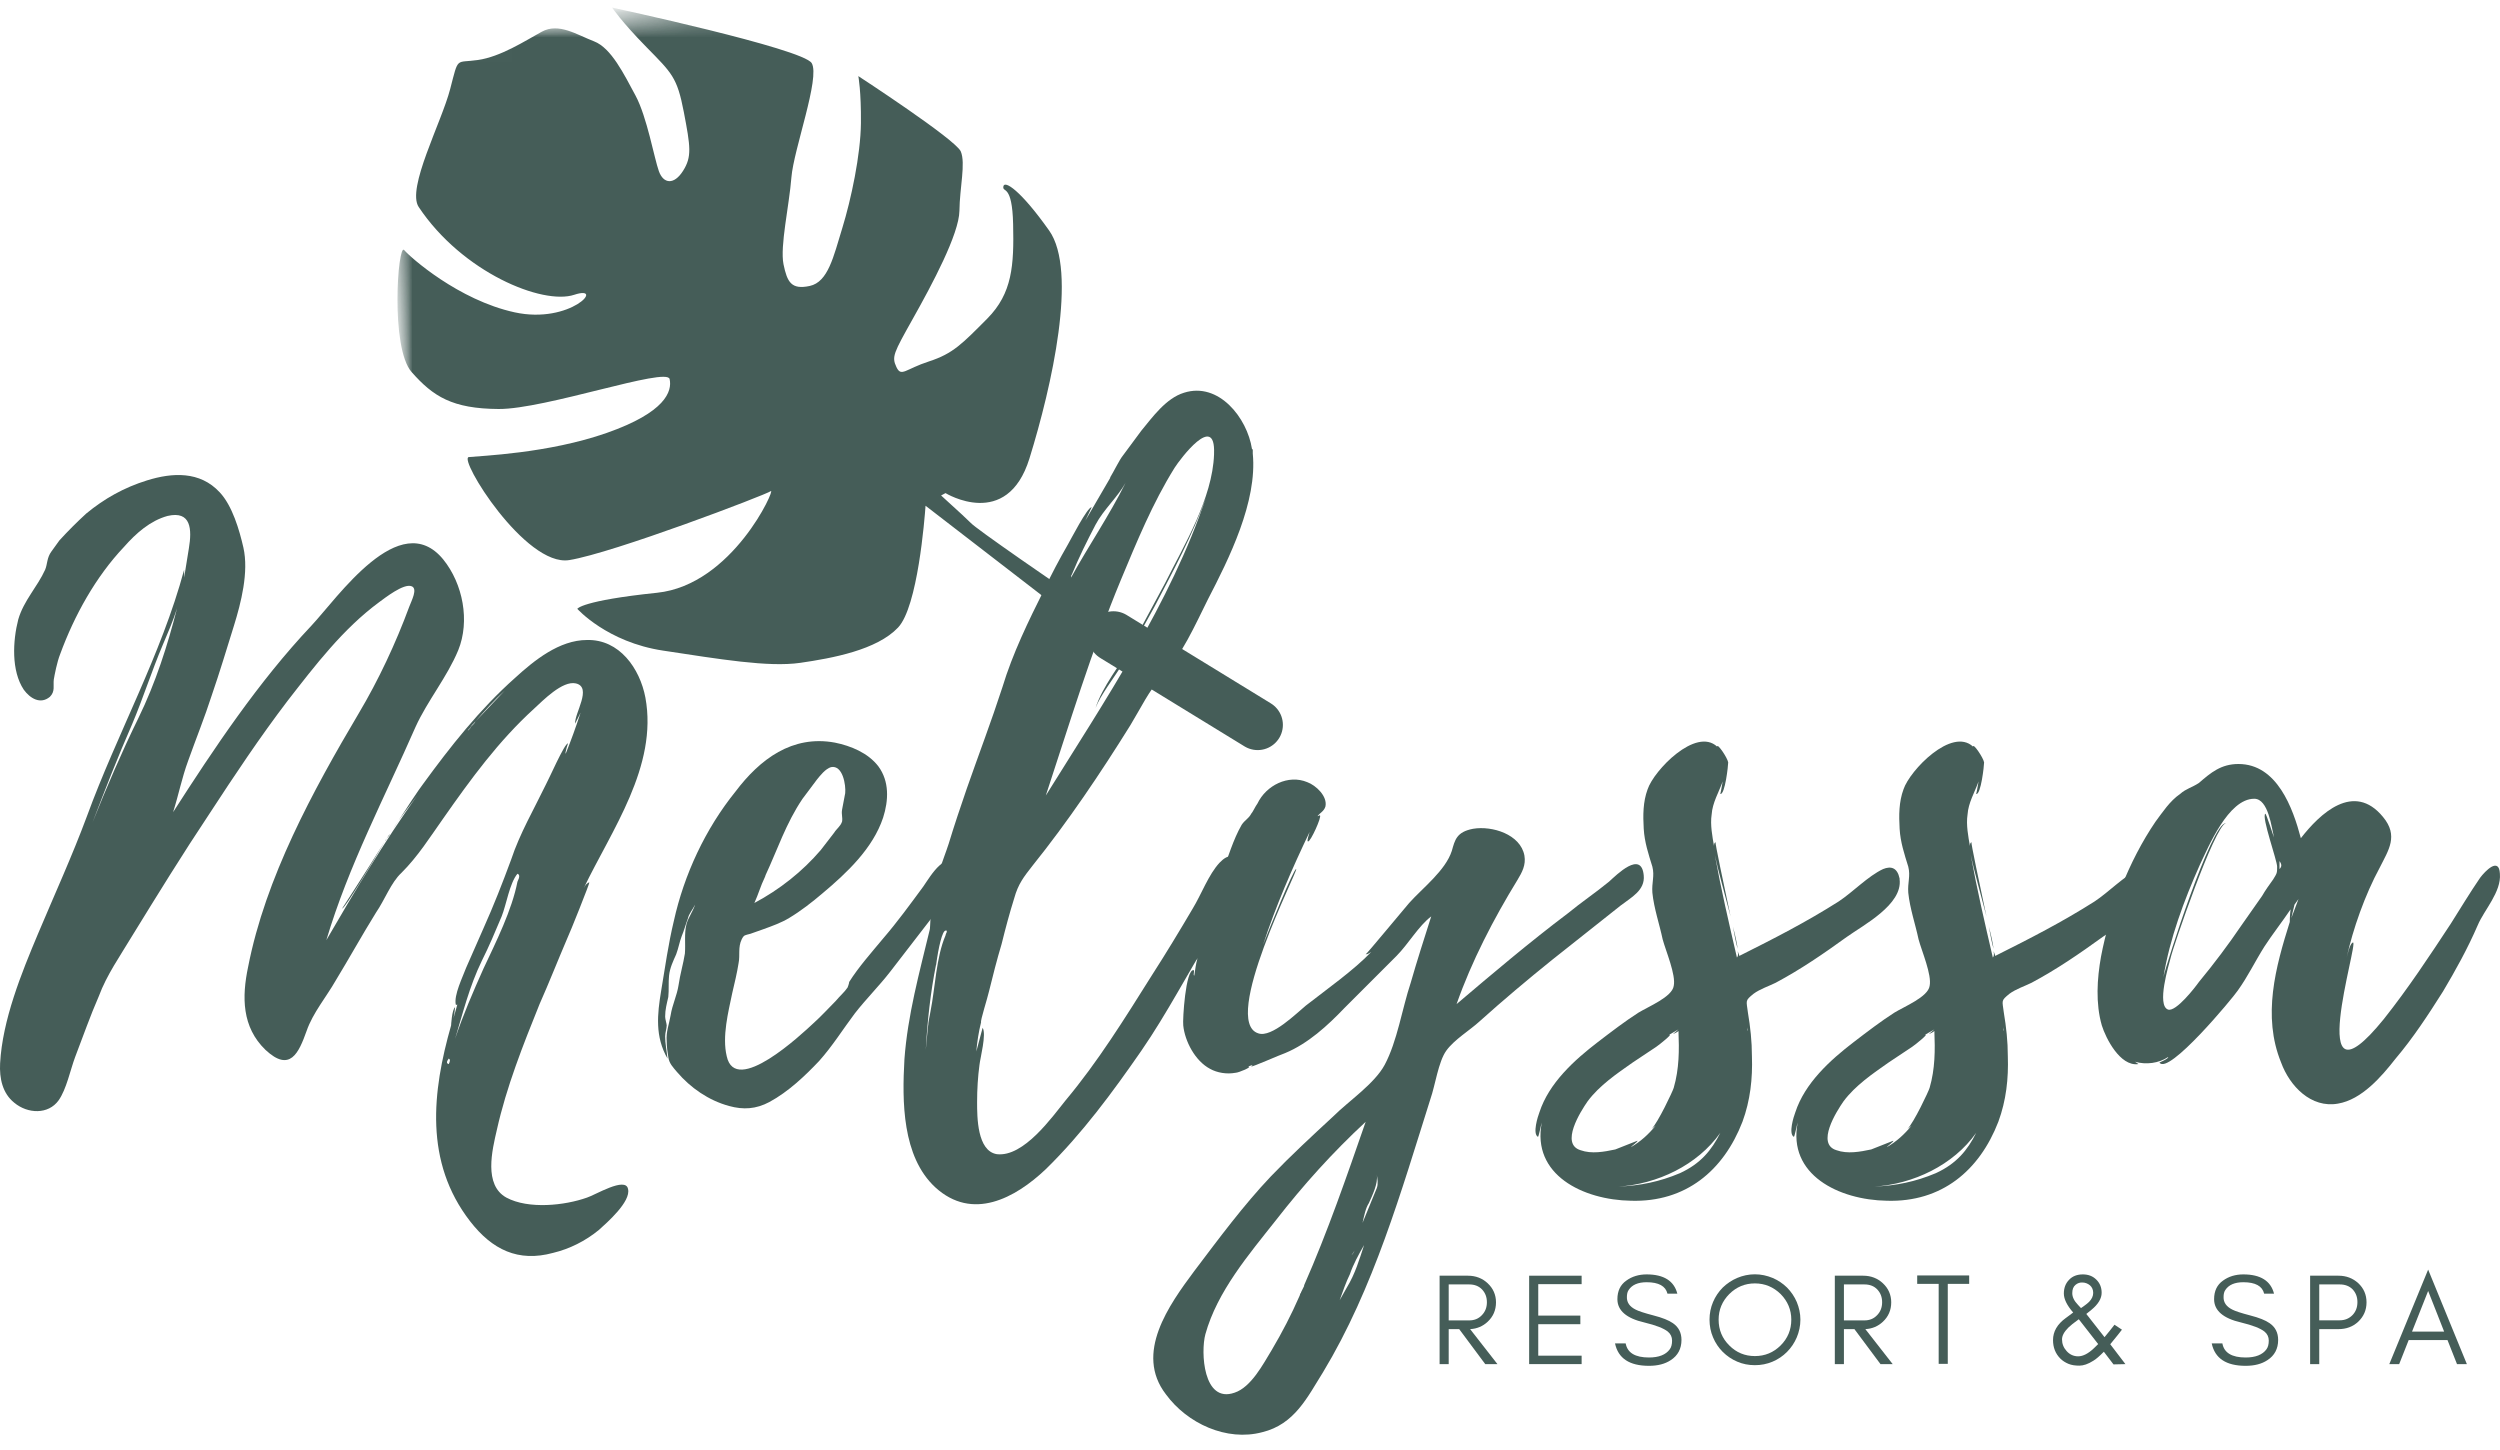
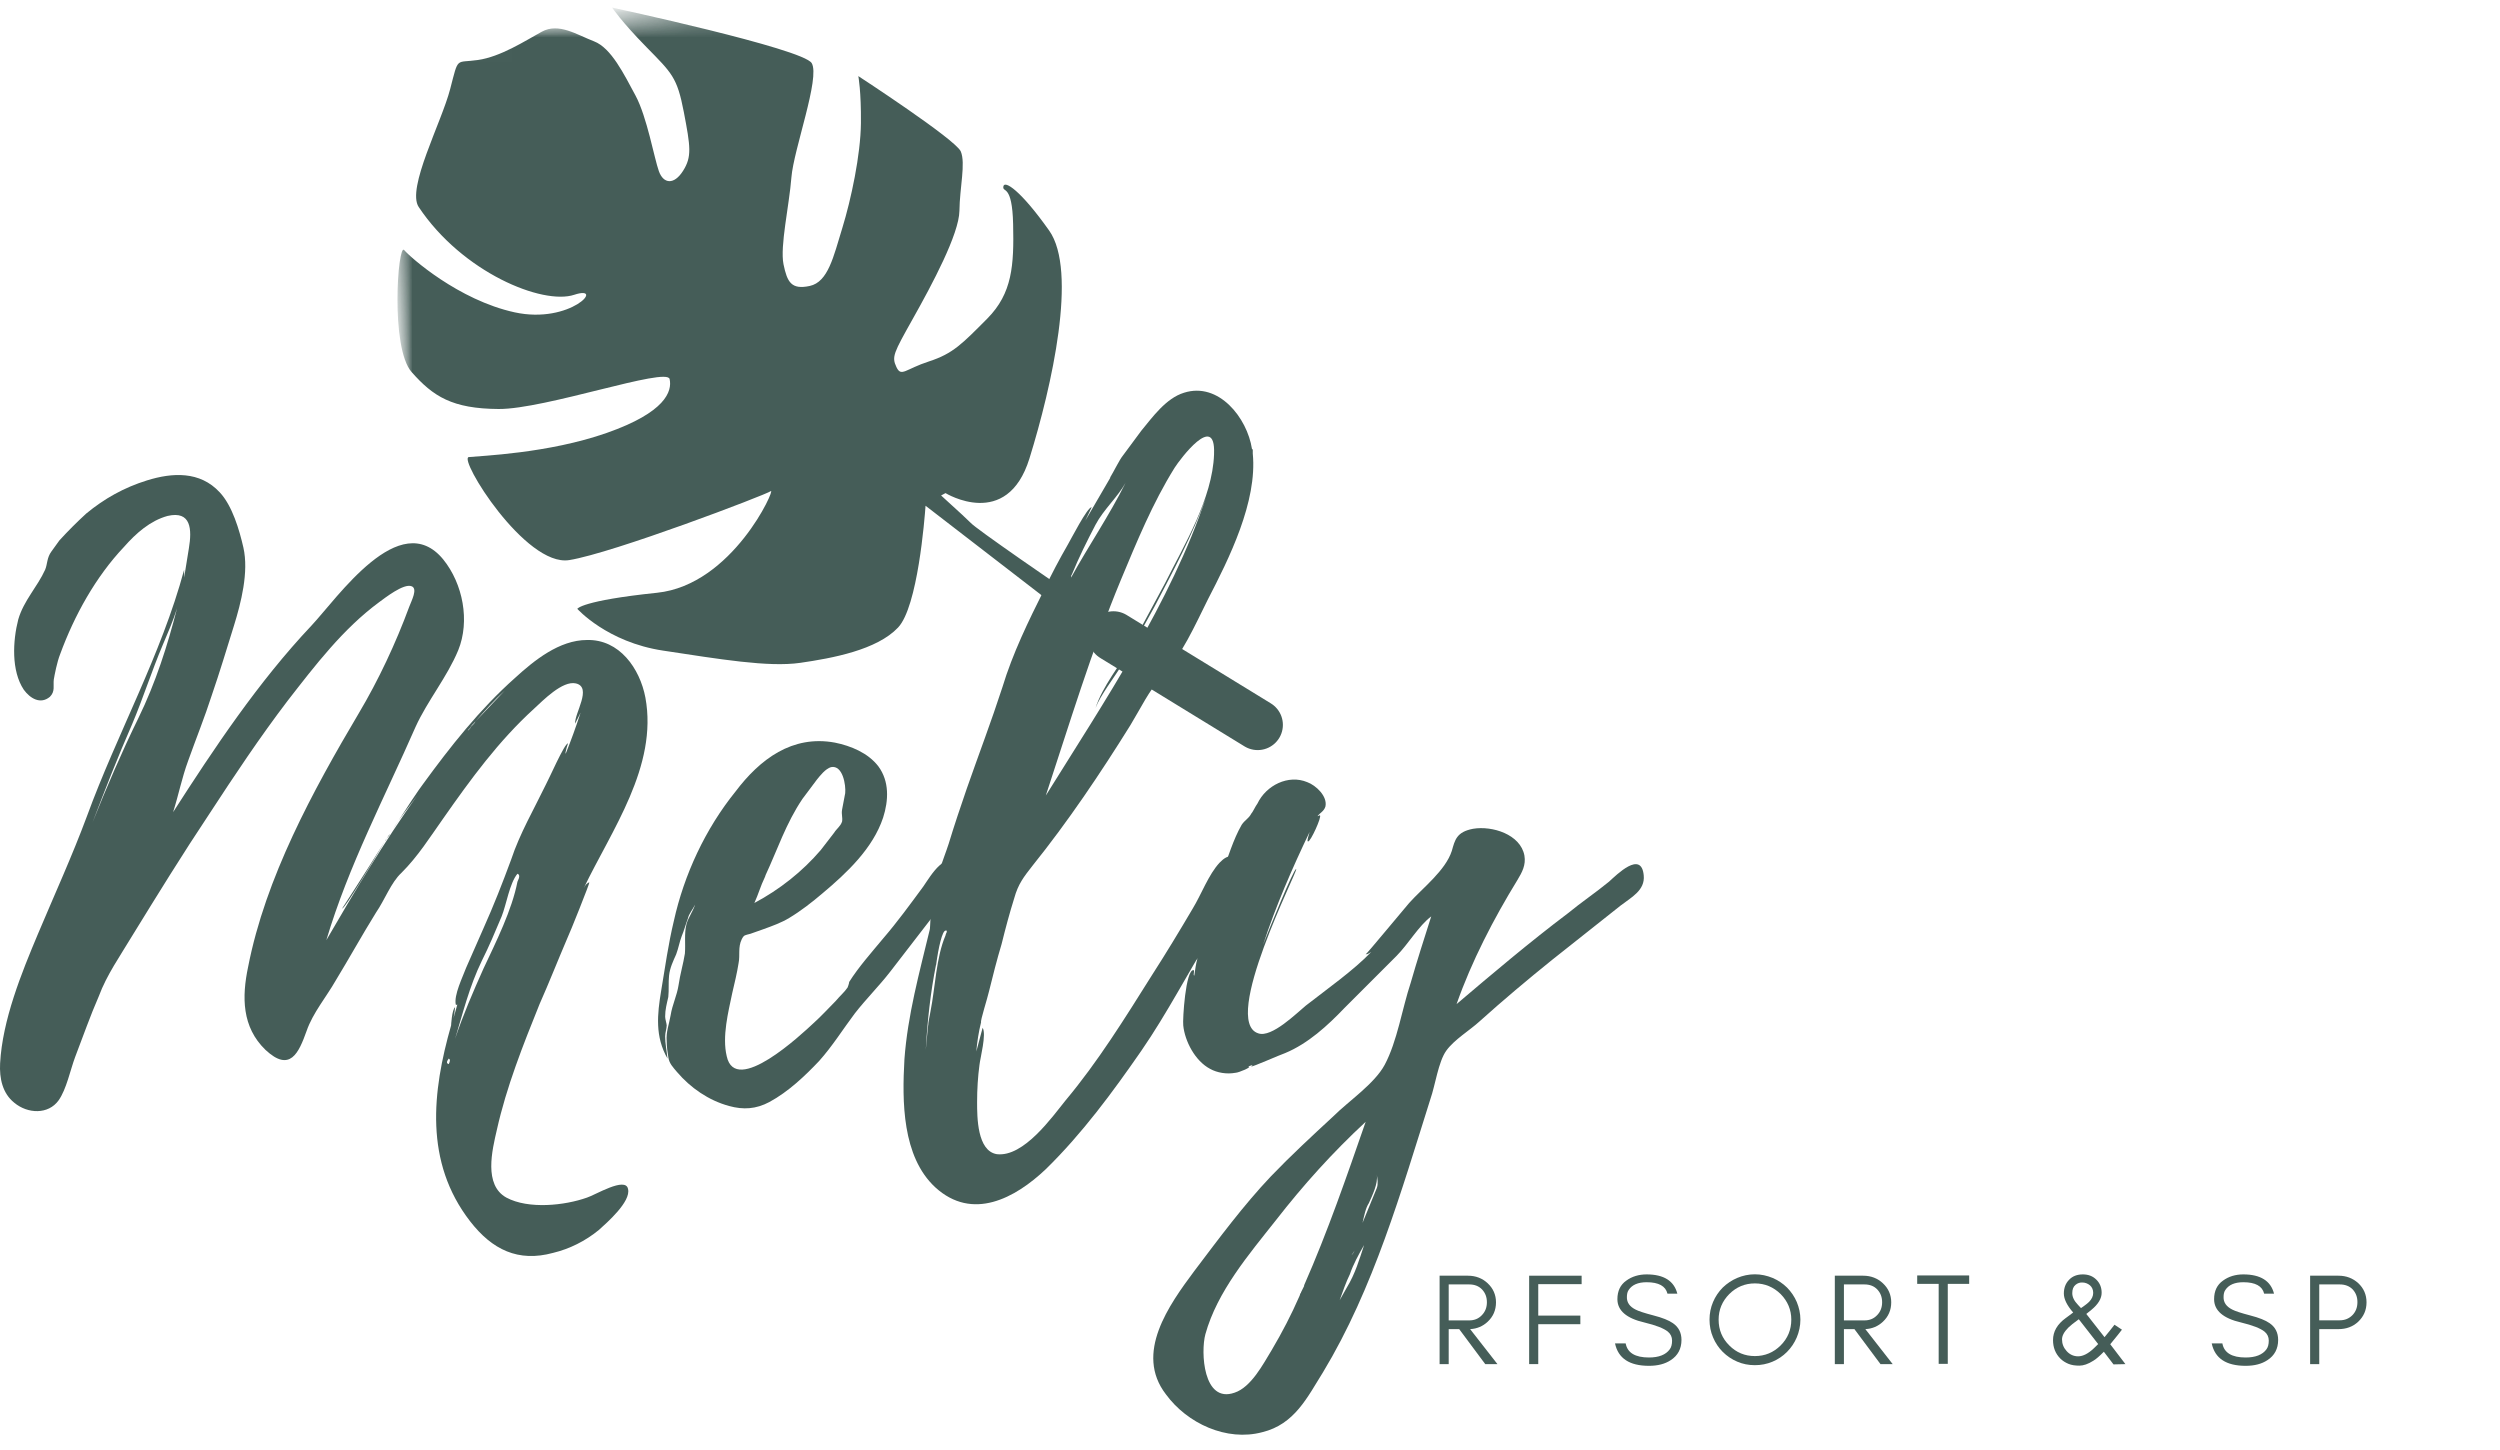
<svg xmlns="http://www.w3.org/2000/svg" width="100" height="58" viewBox="0 0 100 58" fill="none">
  <path d="M57.948 52.816V51.377H58.769C58.981 51.377 59.153 51.443 59.284 51.58C59.409 51.715 59.476 51.88 59.476 52.09C59.476 52.297 59.409 52.47 59.273 52.609C59.138 52.75 58.972 52.816 58.769 52.816H57.948ZM59.84 52.094C59.84 51.792 59.725 51.534 59.507 51.331C59.295 51.132 59.03 51.028 58.716 51.028H57.584V54.564H57.948V53.165H58.368L59.409 54.564H59.897L58.805 53.165C59.081 53.15 59.315 53.05 59.507 52.869C59.725 52.666 59.84 52.406 59.84 52.094Z" fill="#455D58" />
-   <path d="M63.265 54.564V54.227H61.53V52.968H63.214V52.624H61.53V51.366H63.265V51.028H61.166V54.564H63.265Z" fill="#455D58" />
+   <path d="M63.265 54.564H61.53V52.968H63.214V52.624H61.53V51.366H63.265V51.028H61.166V54.564H63.265Z" fill="#455D58" />
  <path d="M65.778 52.9C66.235 53.011 66.546 53.13 66.713 53.264C66.826 53.357 66.883 53.479 66.883 53.624C66.883 53.77 66.853 53.889 66.791 53.971C66.634 54.189 66.354 54.3 65.959 54.3C65.407 54.3 65.096 54.112 65.027 53.737H64.601C64.727 54.335 65.18 54.633 65.959 54.633C66.307 54.633 66.599 54.56 66.833 54.404C67.113 54.222 67.259 53.951 67.259 53.598C67.259 53.306 67.144 53.084 66.917 52.927C66.753 52.812 66.495 52.708 66.135 52.616C65.771 52.521 65.537 52.443 65.429 52.386C65.188 52.267 65.069 52.099 65.076 51.881C65.076 51.768 65.096 51.669 65.149 51.596C65.283 51.393 65.522 51.289 65.866 51.289C66.349 51.289 66.625 51.444 66.698 51.746H67.093C66.963 51.236 66.552 50.976 65.866 50.976C65.552 50.976 65.277 51.059 65.049 51.227C64.815 51.393 64.696 51.638 64.696 51.969C64.696 52.421 65.058 52.735 65.778 52.9Z" fill="#455D58" />
  <path d="M71.652 52.786C71.652 53.192 71.507 53.536 71.226 53.817C70.939 54.102 70.597 54.243 70.195 54.243C69.796 54.243 69.452 54.102 69.171 53.817C68.887 53.536 68.745 53.192 68.745 52.786C68.745 52.391 68.887 52.049 69.171 51.762C69.452 51.482 69.796 51.336 70.195 51.336C70.597 51.336 70.939 51.482 71.226 51.762C71.507 52.049 71.652 52.391 71.652 52.786ZM72.016 52.786C72.016 52.537 71.963 52.303 71.871 52.08C71.776 51.861 71.646 51.669 71.48 51.501C71.315 51.34 71.123 51.21 70.904 51.117C70.679 51.025 70.445 50.972 70.195 50.972C69.946 50.972 69.708 51.025 69.489 51.117C69.271 51.21 69.079 51.34 68.911 51.501C68.745 51.669 68.615 51.861 68.522 52.08C68.427 52.303 68.381 52.537 68.381 52.786C68.381 53.035 68.427 53.276 68.522 53.495C68.615 53.718 68.745 53.91 68.911 54.077C69.079 54.243 69.271 54.373 69.489 54.466C69.708 54.561 69.946 54.607 70.195 54.607C70.445 54.607 70.679 54.561 70.904 54.466C71.123 54.373 71.315 54.243 71.48 54.077C71.646 53.91 71.776 53.718 71.871 53.495C71.963 53.276 72.016 53.035 72.016 52.786Z" fill="#455D58" />
  <path d="M73.757 52.816V51.377H74.579C74.79 51.377 74.963 51.443 75.093 51.58C75.219 51.715 75.285 51.88 75.285 52.09C75.285 52.297 75.219 52.47 75.082 52.609C74.947 52.75 74.782 52.816 74.579 52.816H73.757ZM75.649 52.094C75.649 51.792 75.534 51.534 75.316 51.331C75.104 51.132 74.839 51.028 74.526 51.028H73.393V54.564H73.757V53.165H74.177L75.219 54.564H75.707L74.614 53.165C74.89 53.15 75.124 53.05 75.316 52.869C75.534 52.666 75.649 52.406 75.649 52.094Z" fill="#455D58" />
  <path d="M76.688 51.355H77.547V54.554H77.911V51.355H78.767V51.018H76.688V51.355Z" fill="#455D58" />
  <path d="M83.152 52.77L83.927 53.763C83.874 53.816 83.816 53.874 83.755 53.931C83.525 54.15 83.313 54.253 83.126 54.253C82.949 54.253 82.792 54.185 82.666 54.044C82.543 53.909 82.481 53.752 82.481 53.576C82.481 53.43 82.563 53.276 82.735 53.103C82.812 53.026 82.949 52.916 83.152 52.77ZM83.119 52.194C82.964 52.033 82.891 51.881 82.891 51.726C82.891 51.574 82.933 51.466 83.022 51.393C83.103 51.324 83.203 51.293 83.306 51.3C83.41 51.304 83.51 51.34 83.598 51.413C83.682 51.486 83.728 51.589 83.728 51.715C83.728 51.845 83.671 51.964 83.563 52.075C83.51 52.126 83.459 52.167 83.401 52.209C83.344 52.251 83.291 52.287 83.24 52.324C83.198 52.282 83.161 52.236 83.119 52.194ZM84.878 53.187L84.58 52.989L84.384 53.238C84.315 53.322 84.249 53.406 84.181 53.487L83.452 52.558C83.514 52.505 83.587 52.454 83.66 52.39C83.931 52.167 84.066 51.938 84.066 51.711C84.066 51.496 83.993 51.32 83.847 51.179C83.708 51.044 83.532 50.976 83.313 50.976C83.084 50.976 82.896 51.048 82.761 51.194C82.62 51.34 82.554 51.523 82.554 51.742C82.554 51.96 82.677 52.214 82.927 52.501C82.823 52.578 82.719 52.651 82.627 52.724C82.289 52.969 82.121 53.264 82.121 53.602C82.121 53.898 82.216 54.143 82.413 54.342C82.505 54.434 82.616 54.503 82.739 54.554C82.865 54.606 83.011 54.626 83.172 54.626C83.337 54.626 83.521 54.565 83.733 54.43C83.843 54.366 83.978 54.247 84.154 54.07L84.54 54.576L85.017 54.565L84.41 53.77C84.668 53.456 84.825 53.26 84.878 53.187Z" fill="#455D58" />
  <path d="M89.645 52.9C90.102 53.011 90.413 53.13 90.581 53.264C90.694 53.357 90.751 53.479 90.751 53.624C90.751 53.77 90.72 53.889 90.659 53.971C90.502 54.189 90.221 54.3 89.826 54.3C89.275 54.3 88.963 54.112 88.895 53.737H88.469C88.595 54.335 89.047 54.633 89.826 54.633C90.175 54.633 90.466 54.56 90.7 54.404C90.981 54.222 91.126 53.951 91.126 53.598C91.126 53.306 91.012 53.084 90.784 52.927C90.621 52.812 90.363 52.708 90.003 52.616C89.639 52.521 89.405 52.443 89.297 52.386C89.056 52.267 88.937 52.099 88.943 51.881C88.943 51.768 88.963 51.669 89.016 51.596C89.151 51.393 89.389 51.289 89.734 51.289C90.217 51.289 90.493 51.444 90.566 51.746H90.961C90.831 51.236 90.42 50.976 89.734 50.976C89.42 50.976 89.144 51.059 88.917 51.227C88.683 51.393 88.564 51.638 88.564 51.969C88.564 52.421 88.926 52.735 89.645 52.9Z" fill="#455D58" />
  <path d="M92.77 52.812V51.377H93.591C93.803 51.377 93.975 51.443 94.105 51.574C94.231 51.71 94.297 51.876 94.297 52.083C94.297 52.297 94.231 52.47 94.094 52.609C93.959 52.743 93.794 52.812 93.591 52.812H92.77ZM94.661 52.094C94.661 51.783 94.546 51.527 94.328 51.324C94.109 51.128 93.851 51.028 93.538 51.028H92.405V54.564H92.77V53.165H93.538C93.851 53.165 94.116 53.068 94.328 52.869C94.546 52.662 94.661 52.406 94.661 52.094Z" fill="#455D58" />
-   <path d="M96.481 53.265L97.126 51.638L97.766 53.265H96.481ZM98.675 54.565L97.126 50.784L95.572 54.565H95.967L96.347 53.603H97.9L98.28 54.565H98.675Z" fill="#455D58" />
  <mask id="mask0_616_445" style="mask-type:luminance" maskUnits="userSpaceOnUse" x="15" y="0" width="36" height="30">
    <path d="M15.817 0.237H50.85V29.62H15.817V0.237Z" fill="white" />
  </mask>
  <g mask="url(#mask0_616_445)">
    <mask id="mask1_616_445" style="mask-type:luminance" maskUnits="userSpaceOnUse" x="14" y="-3" width="37" height="37">
      <path d="M47.107 -2.008L50.583 29.587L17.726 33.202L14.247 1.61L47.107 -2.008Z" fill="white" />
    </mask>
    <g mask="url(#mask1_616_445)">
      <mask id="mask2_616_445" style="mask-type:luminance" maskUnits="userSpaceOnUse" x="14" y="-3" width="37" height="37">
        <path d="M50.563 29.408L47.087 -2.185L14.23 1.431L17.706 33.026L50.563 29.408Z" fill="white" />
      </mask>
      <g mask="url(#mask2_616_445)">
        <path d="M23.092 24.353C23.092 24.353 23.255 24.026 26.281 23.711C29.314 23.395 31.038 19.502 30.833 19.645C30.627 19.795 24.518 22.124 22.767 22.404C21.015 22.682 18.317 18.329 18.752 18.283C19.187 18.235 21.937 18.14 24.277 17.314C26.615 16.493 26.893 15.656 26.785 15.162C26.679 14.668 21.803 16.372 19.946 16.36C18.088 16.349 17.326 15.857 16.466 14.884C15.603 13.911 15.916 9.71 16.165 10.001C16.415 10.295 18.342 12.003 20.584 12.493C22.825 12.983 24.237 11.374 22.97 11.791C21.708 12.211 18.494 10.9 16.748 8.28C16.254 7.54 17.662 4.894 18.006 3.565C18.353 2.236 18.209 2.532 19.114 2.4C20.017 2.272 20.986 1.647 21.668 1.27C22.348 0.896 23.072 1.389 23.763 1.654C24.454 1.921 24.959 2.969 25.42 3.821C25.88 4.675 26.169 6.331 26.354 6.845C26.537 7.357 26.959 7.406 27.321 6.836C27.681 6.269 27.619 5.872 27.352 4.477C27.085 3.086 26.875 2.923 25.858 1.885C24.84 0.846 24.485 0.303 24.485 0.303C24.485 0.303 32.124 1.945 32.468 2.525C32.815 3.106 31.746 5.971 31.656 7.099C31.568 8.227 31.195 9.847 31.34 10.569C31.488 11.288 31.654 11.597 32.391 11.438C33.126 11.277 33.34 10.268 33.693 9.119C34.046 7.969 34.424 6.194 34.437 4.925C34.45 3.653 34.333 3.044 34.333 3.044C34.333 3.044 38.234 5.585 38.432 6.059C38.631 6.536 38.388 7.498 38.377 8.432C38.362 9.364 37.289 11.37 36.514 12.749C35.742 14.129 35.662 14.268 35.856 14.681C36.051 15.098 36.207 14.765 37.161 14.456C38.119 14.145 38.485 13.756 39.492 12.743C40.494 11.73 40.562 10.615 40.525 8.971C40.489 7.328 40.094 7.728 40.134 7.461C40.172 7.194 40.821 7.604 41.966 9.222C43.112 10.836 42.076 15.442 41.178 18.338C40.28 21.234 37.821 19.724 37.821 19.724L37.644 19.819C38.342 20.453 38.772 20.85 38.83 20.916C39.242 21.38 50.515 28.979 50.515 28.979L50.04 29.465L44.259 25.812L37.022 20.23C36.984 20.76 36.708 24.271 35.923 25.101C35.075 26 33.294 26.328 32.007 26.514C30.727 26.697 28.773 26.364 26.522 26.024C24.279 25.686 23.092 24.353 23.092 24.353Z" fill="#455D58" />
      </g>
    </g>
  </g>
  <path d="M23.479 47.904C22.593 48.22 21.141 48.379 20.256 47.904C19.34 47.399 19.686 46.008 19.876 45.187C20.256 43.481 20.92 41.806 21.583 40.163C21.962 39.311 22.309 38.426 22.688 37.541C22.783 37.351 23.604 35.298 23.573 35.298C23.509 35.298 23.415 35.393 23.353 35.519C24.459 33.213 26.322 30.654 25.816 27.904C25.595 26.736 24.774 25.567 23.479 25.6C22.373 25.6 21.362 26.421 20.602 27.116C19.181 28.379 18.013 29.864 16.908 31.381C16.782 31.54 16.276 32.297 15.707 33.182C15.992 32.707 16.369 32.266 16.687 31.822C15.358 33.687 14.191 35.645 13.054 37.605C13.937 34.634 15.391 31.886 16.623 29.074C17.097 28.032 17.885 27.083 18.329 26.01C18.804 24.84 18.519 23.355 17.729 22.377C15.992 20.26 13.495 23.924 12.453 25.03C10.337 27.273 8.566 29.928 6.924 32.486C7.145 31.791 7.271 31.127 7.525 30.434C7.84 29.549 8.187 28.694 8.471 27.811C8.787 26.893 9.072 25.946 9.357 25.03C9.641 24.114 9.957 22.883 9.736 21.903C9.577 21.207 9.293 20.227 8.787 19.691C7.997 18.837 6.891 18.901 5.88 19.216C4.964 19.501 4.174 19.943 3.448 20.543C3.068 20.892 2.722 21.238 2.375 21.618L2.057 22.059C1.87 22.313 1.9 22.565 1.806 22.788C1.49 23.483 0.951 24.019 0.731 24.776C0.51 25.631 0.446 26.831 0.951 27.588C1.205 27.937 1.616 28.189 1.995 27.873C2.216 27.652 2.121 27.432 2.152 27.178C2.185 26.988 2.28 26.483 2.406 26.167C2.973 24.62 3.827 23.073 4.964 21.872C5.439 21.333 6.008 20.828 6.701 20.638C7.65 20.417 7.681 21.176 7.555 21.933L7.366 23.103V22.788C6.45 26.2 4.679 29.359 3.479 32.645C2.88 34.257 2.185 35.773 1.521 37.351C0.856 38.932 0.099 40.795 0.004 42.534C-0.027 43.134 0.099 43.735 0.574 44.112C1.11 44.556 1.931 44.587 2.342 44.017C2.658 43.576 2.816 42.785 3.006 42.28C3.322 41.459 3.607 40.638 3.953 39.848C4.269 38.996 4.807 38.236 5.28 37.446C6.291 35.804 7.302 34.162 8.377 32.55C9.387 31.001 10.398 29.485 11.504 28.032C12.61 26.611 13.716 25.156 15.171 24.083C15.391 23.924 16.148 23.324 16.464 23.45C16.718 23.545 16.464 24.019 16.369 24.271C15.833 25.726 15.137 27.211 14.347 28.538C12.515 31.632 10.619 35.109 9.924 38.678C9.672 39.879 9.672 41.079 10.619 41.995C11.599 42.911 11.948 42.123 12.264 41.238C12.515 40.512 13.054 39.879 13.431 39.216C13.97 38.331 14.475 37.415 15.043 36.499C15.391 35.994 15.643 35.298 16.053 34.919C16.718 34.257 17.192 33.497 17.729 32.738C18.834 31.16 19.94 29.643 21.362 28.348C21.708 28.032 22.499 27.211 23.037 27.337C23.699 27.494 22.973 28.538 23.004 28.948L23.225 28.505C23.037 29.074 22.847 29.61 22.627 30.149C22.593 30.116 22.719 29.738 22.719 29.738C22.593 29.705 21.931 31.222 21.836 31.381C21.362 32.361 20.792 33.338 20.446 34.383C20.097 35.329 19.75 36.215 19.34 37.13L18.645 38.711C18.519 39.057 18.139 39.817 18.234 40.194C18.265 40.194 18.298 40.194 18.298 40.163L18.139 40.733C18.17 40.607 18.203 40.322 18.203 40.289C18.075 40.384 18.044 41.017 18.044 41.017C17.287 43.671 16.969 46.483 18.804 48.851C19.686 49.99 20.731 50.495 22.121 50.116C22.783 49.957 23.415 49.641 23.953 49.2C24.269 48.915 25.249 48.063 25.121 47.558C25.026 47.052 23.794 47.809 23.479 47.904ZM19.276 38.426C19.561 37.857 19.815 37.256 20.066 36.656C20.256 36.184 20.382 35.329 20.698 34.95C20.792 34.983 20.792 35.078 20.698 35.268C20.477 36.404 19.846 37.667 19.34 38.742C18.929 39.658 18.519 40.607 18.203 41.554C18.519 40.512 18.77 39.468 19.276 38.426ZM5.28 28.979C5.723 27.937 6.07 26.831 6.514 25.787C6.701 25.346 6.924 24.84 7.081 24.335C6.701 25.82 6.229 27.306 5.534 28.727C4.869 30.085 4.269 31.476 3.702 32.897C4.207 31.57 4.712 30.275 5.28 28.979ZM15.391 33.656C14.57 34.983 13.685 36.34 13.685 36.34C13.78 36.373 14.947 34.413 15.391 33.656ZM20.192 27.622L19.024 28.853C19.404 28.412 19.781 27.999 20.192 27.622ZM17.949 42.565C17.855 42.534 17.855 42.47 17.949 42.344C18.013 42.375 18.013 42.439 17.949 42.565ZM18.709 29.233L18.77 29.138V29.169C18.834 29.043 18.929 28.948 18.96 28.917L19.024 28.853L18.96 28.948L18.834 29.074C18.834 29.074 18.865 29.074 18.865 29.043L18.834 29.074L18.804 29.138L18.709 29.233ZM15.453 33.561L15.581 33.371V33.402L15.453 33.561ZM15.391 33.656L15.453 33.561C15.453 33.592 15.422 33.623 15.391 33.656ZM18.929 28.948L18.96 28.917C18.96 28.917 18.96 28.948 18.929 28.948Z" fill="#455D58" />
  <path d="M38.421 34.762C38.421 34.793 38.421 34.793 38.39 34.762V34.729C37.885 33.877 37.22 35.044 36.936 35.455C36.399 36.183 35.894 36.879 35.324 37.541C34.852 38.11 34.346 38.678 33.967 39.278C33.967 39.342 33.903 39.501 33.903 39.501C33.777 39.688 33.587 39.847 33.431 40.037C33.146 40.322 32.861 40.638 32.545 40.922C32.071 41.364 29.418 43.86 29.069 42.249C28.879 41.459 29.133 40.479 29.29 39.722C29.385 39.311 29.48 38.931 29.544 38.521C29.608 38.205 29.513 37.89 29.669 37.572C29.764 37.384 29.795 37.415 30.018 37.351L30.555 37.161C30.901 37.035 31.25 36.91 31.565 36.72C32.04 36.435 32.481 36.089 32.892 35.74C33.872 34.919 34.914 33.939 35.324 32.707C35.547 32.012 35.578 31.255 35.135 30.654C34.724 30.116 34.031 29.833 33.397 29.705C31.691 29.389 30.395 30.369 29.418 31.665C28.217 33.151 27.363 34.983 26.952 36.846C26.732 37.762 26.606 38.678 26.447 39.627C26.29 40.574 26.195 41.459 26.701 42.344C26.668 42.028 26.606 41.743 26.606 41.459C26.606 41.3 26.668 41.143 26.668 41.017C26.668 40.953 26.606 40.764 26.606 40.669C26.606 40.384 26.668 40.163 26.732 39.878C26.762 39.596 26.732 39.311 26.762 39.026C26.796 38.711 26.921 38.457 27.047 38.172C27.142 37.92 27.173 37.7 27.268 37.446C27.363 37.225 27.427 36.971 27.522 36.72C27.553 36.561 27.712 36.373 27.806 36.183C27.712 36.466 27.522 36.72 27.458 36.971C27.363 37.351 27.427 37.762 27.396 38.141C27.332 38.552 27.206 38.962 27.142 39.406C27.08 39.816 26.89 40.194 26.826 40.607C26.762 40.984 26.637 41.269 26.668 41.649C26.668 41.869 26.701 42.09 26.732 42.28C26.762 42.534 26.921 42.69 27.08 42.88C27.617 43.511 28.343 44.017 29.164 44.24C29.733 44.397 30.239 44.366 30.775 44.081C31.535 43.67 32.197 43.039 32.766 42.439C33.303 41.838 33.713 41.174 34.188 40.543C34.629 39.973 35.168 39.437 35.609 38.867L37.315 36.656L38.295 35.36C38.452 35.172 38.547 35.014 38.421 34.762ZM30.585 35.108C30.619 35.044 30.619 35.014 30.619 35.014C31.091 34.003 31.44 32.928 32.102 31.95L32.671 31.191C32.797 31.034 33.018 30.749 33.241 30.685C33.713 30.59 33.841 31.411 33.808 31.727L33.682 32.391C33.651 32.581 33.713 32.707 33.682 32.866C33.618 33.056 33.461 33.151 33.367 33.307L32.83 34.003C32.102 34.855 31.186 35.583 30.175 36.119C30.334 35.773 30.429 35.424 30.585 35.108Z" fill="#455D58" />
  <path d="M48.783 34.508C48.341 34.983 48.056 35.773 47.71 36.34C47.171 37.256 46.635 38.141 46.066 39.026C44.993 40.733 43.918 42.47 42.622 44.017C42.086 44.681 40.949 46.293 39.874 46.167C39.084 46.039 39.084 44.681 39.084 44.081C39.084 43.575 39.115 43.07 39.179 42.596C39.21 42.311 39.464 41.364 39.305 41.112L39.053 42.059C39.084 41.679 39.148 41.269 39.243 40.889C39.21 40.827 39.495 39.942 39.559 39.658C39.715 39.026 39.874 38.395 40.064 37.762C40.221 37.13 40.38 36.53 40.569 35.929C40.726 35.36 40.949 35.078 41.296 34.634C42.717 32.866 44.013 30.939 45.214 29.01C45.655 28.284 45.94 27.652 46.478 27.052C47.266 26.231 47.805 24.999 48.31 23.988C49.162 22.344 50.299 20.07 50.111 18.143V17.985L50.078 17.954C49.889 16.72 48.752 15.267 47.361 15.709C46.635 15.932 46.099 16.689 45.655 17.225L44.929 18.205C44.772 18.395 44.549 18.87 44.392 19.121L44.423 19.09L43.412 20.828L43.666 20.291C43.507 20.26 42.812 21.618 42.717 21.777C42.371 22.377 42.055 22.977 41.77 23.578C41.139 24.84 40.505 26.136 40.095 27.493C39.654 28.853 39.148 30.18 38.673 31.539C38.422 32.266 38.168 33.023 37.947 33.751C37.757 34.349 37.316 35.329 37.411 35.96H37.504C37.411 36.183 37.347 36.404 37.283 36.625C37.316 36.435 37.316 36.214 37.347 36.15C37.188 36.373 37.221 37.13 37.188 37.194C36.777 38.901 36.305 40.607 36.177 42.375C36.082 44.05 36.082 46.262 37.411 47.493C38.894 48.851 40.6 47.935 41.832 46.767C43.287 45.346 44.518 43.67 45.655 42.028C46.699 40.512 47.52 38.901 48.467 37.384C48.847 36.751 49.257 36.119 49.447 35.424C49.573 34.919 49.511 33.751 48.783 34.508ZM44.834 23.198C45.467 21.682 46.099 20.132 46.984 18.711C47.205 18.364 48.626 16.468 48.562 18.143V18.174C48.5 19.942 47.361 21.808 46.604 23.324L45.278 25.787C44.834 26.547 44.077 27.493 43.823 28.317C44.013 27.811 44.582 27.083 44.867 26.61C45.339 25.82 45.75 25.03 46.194 24.24C46.92 22.849 47.71 21.397 48.246 19.881C46.825 24.114 44.172 28.063 41.832 31.822C42.75 29.043 43.666 26.01 44.834 23.198ZM43.823 20.986C44.139 20.386 44.708 19.881 45.024 19.311C44.362 20.638 43.538 21.838 42.843 23.103C42.843 23.072 42.843 23.008 42.876 22.977C43.161 22.282 43.477 21.649 43.823 20.986ZM37.852 37.32C37.822 37.384 37.822 37.415 37.822 37.415C37.442 38.3 37.411 39.501 37.221 40.448C37.188 40.669 37.126 40.858 37.126 41.079V40.984L37.031 41.995C37.093 40.858 37.221 39.688 37.442 38.583V38.616C37.537 37.89 37.693 37.225 37.822 37.225C37.883 37.194 37.883 37.289 37.852 37.32Z" fill="#455D58" />
  <path d="M65.749 35.014C65.655 34.003 64.674 34.983 64.359 35.268C63.822 35.709 63.253 36.089 62.717 36.531C61.167 37.7 59.715 38.932 58.263 40.164C58.861 38.457 59.746 36.751 60.695 35.204C60.885 34.888 61.041 34.604 60.977 34.224C60.821 33.372 59.684 33.023 58.925 33.151C58.263 33.277 58.198 33.593 58.073 34.034C57.819 34.824 56.903 35.52 56.366 36.12C56.144 36.374 54.66 38.173 54.627 38.173C54.722 38.173 54.786 38.111 54.85 38.078C54.155 38.806 53.08 39.563 52.228 40.228C51.879 40.512 50.868 41.523 50.332 41.334C48.815 40.859 51.943 34.793 51.848 34.763C51.753 34.729 50.742 37.226 50.522 37.795C51.027 36.246 51.689 34.729 52.385 33.277C52.354 33.403 52.259 33.657 52.323 33.657C52.415 33.688 52.89 32.646 52.795 32.613C52.764 32.613 52.733 32.646 52.7 32.646C52.795 32.518 52.954 32.456 53.016 32.266C53.111 31.855 52.638 31.412 52.29 31.286C51.532 30.97 50.647 31.412 50.299 32.14C50.206 32.266 50.111 32.487 50.047 32.551C49.952 32.738 49.793 32.802 49.667 32.992C49.321 33.593 49.131 34.288 48.877 34.919C48.782 35.204 47.676 38.362 47.835 38.396L47.899 38.332C47.835 38.552 47.804 38.806 47.771 39.027C47.709 38.996 47.804 38.806 47.74 38.806C47.425 38.773 47.299 40.795 47.33 41.018C47.394 41.649 47.804 42.439 48.405 42.755C48.687 42.912 49.067 42.976 49.416 42.912C49.542 42.912 50.142 42.66 49.921 42.66L50.111 42.596L50.047 42.66C50.078 42.691 51.217 42.185 51.404 42.124C52.323 41.744 53.111 41.018 53.775 40.323L55.861 38.237C56.333 37.762 56.744 37.036 57.249 36.656C56.967 37.541 56.682 38.426 56.428 39.312C56.082 40.353 55.892 41.649 55.386 42.596C54.976 43.355 53.934 44.051 53.334 44.651C52.479 45.441 51.627 46.229 50.837 47.053C49.731 48.22 48.751 49.547 47.771 50.842C46.76 52.202 45.372 54.129 46.635 55.771C47.489 56.941 49.067 57.667 50.489 57.288C51.784 56.972 52.29 55.897 52.923 54.886C54.945 51.538 56.051 47.651 57.218 43.956C57.408 43.417 57.534 42.47 57.85 42.029C58.167 41.585 58.799 41.208 59.178 40.859C60.125 40.007 61.105 39.184 62.083 38.396L64.834 36.215C65.244 35.899 65.811 35.614 65.749 35.014ZM52.164 51.412V51.443L52.038 51.697V51.727C52.005 51.727 52.005 51.758 52.005 51.758C52.005 51.791 51.974 51.853 51.974 51.853C51.658 52.58 51.279 53.308 50.868 54.003C50.522 54.57 50.047 55.486 49.383 55.707C48.12 56.151 48.025 54.065 48.215 53.37C48.687 51.663 49.952 50.18 51.027 48.821C52.133 47.399 53.3 46.103 54.627 44.872C53.87 47.053 53.111 49.262 52.164 51.412ZM53.996 50.968C54.122 50.591 54.345 50.18 54.565 49.8C54.376 50.368 54.217 50.937 53.87 51.507L53.585 52.012C53.711 51.663 53.839 51.286 53.996 50.968ZM55.071 47.525L54.501 48.915C54.565 48.631 54.627 48.315 54.755 48.125C54.881 47.84 55.133 47.335 55.071 46.989C55.102 47.145 55.133 47.368 55.071 47.525ZM54.06 50.211L54.186 50.021C54.155 50.085 54.122 50.147 54.06 50.211Z" fill="#455D58" />
-   <path d="M75.984 35.14C75.891 34.699 75.637 34.635 75.322 34.763C74.721 35.045 74.121 35.678 73.551 36.056C72.256 36.879 70.962 37.541 69.572 38.237C69.572 38.206 69.541 38.142 69.508 38.047C69.541 38.206 69.508 38.268 69.477 38.301C69.161 36.941 68.846 35.584 68.592 34.193C68.717 34.793 69.002 35.804 69.223 36.656C68.94 35.33 68.592 33.688 68.623 33.688C68.561 33.718 68.561 33.782 68.561 33.844C68.497 33.467 68.402 32.992 68.466 32.582C68.497 32.107 68.751 31.697 68.907 31.255C68.876 31.476 68.812 31.761 68.812 31.761C69.002 31.791 69.128 30.622 69.128 30.496C69.097 30.306 68.686 29.706 68.686 29.865C67.835 29.074 66.159 30.811 65.905 31.571C65.718 32.076 65.718 32.613 65.749 33.151C65.78 33.688 65.939 34.162 66.095 34.668C66.19 35.045 66.064 35.299 66.095 35.709C66.159 36.341 66.38 36.972 66.506 37.572C66.634 38.047 67.044 38.996 66.949 39.438C66.885 39.879 65.939 40.259 65.528 40.512C64.989 40.859 64.453 41.27 63.917 41.68C62.968 42.406 61.957 43.325 61.577 44.492C61.515 44.651 61.294 45.346 61.515 45.472C61.546 45.503 61.641 44.967 61.672 44.903C61.261 46.989 63.316 47.999 65.243 48.03C67.424 48.094 68.94 46.83 69.698 44.872C70.013 44.017 70.108 43.135 70.077 42.249C70.077 41.649 70.013 41.08 69.918 40.512C69.856 40.007 69.792 40.038 70.139 39.753C70.393 39.563 70.772 39.438 71.024 39.312C72.035 38.773 72.951 38.142 73.867 37.48C74.531 37.005 76.112 36.184 75.984 35.173V35.14ZM63.221 46.008C62.4 45.757 63.221 44.461 63.506 44.051C63.978 43.417 64.674 42.945 65.307 42.501L66.254 41.87C66.349 41.806 66.949 41.334 66.76 41.395L67.139 41.175L66.916 41.364C66.98 41.334 67.075 41.3 67.139 41.239C67.17 41.996 67.17 42.755 66.949 43.512C66.916 43.64 66.318 44.903 66.064 45.157L66.223 45.029C65.939 45.377 65.623 45.662 65.243 45.883C65.243 45.852 65.528 45.662 65.495 45.629L64.612 45.978C64.168 46.072 63.663 46.167 63.221 46.008ZM67.201 46.925C66.38 47.273 65.59 47.43 64.738 47.463C66.285 47.368 67.896 46.609 68.812 45.313C68.466 46.008 68.022 46.547 67.201 46.925ZM69.508 37.952C69.477 37.731 69.413 37.416 69.318 37.067C69.382 37.416 69.446 37.762 69.508 37.952ZM69.918 41.239C69.887 41.208 69.887 41.144 69.887 41.08C69.887 41.144 69.918 41.208 69.918 41.239Z" fill="#455D58" />
-   <path d="M86.22 35.14C86.127 34.699 85.873 34.635 85.558 34.763C84.957 35.045 84.357 35.678 83.787 36.056C82.492 36.879 81.198 37.541 79.808 38.237C79.808 38.206 79.777 38.142 79.744 38.047C79.777 38.206 79.744 38.268 79.713 38.301C79.397 36.941 79.081 35.584 78.828 34.193C78.953 34.793 79.238 35.804 79.459 36.656C79.176 35.33 78.828 33.688 78.859 33.688C78.797 33.718 78.797 33.782 78.797 33.844C78.733 33.467 78.638 32.992 78.702 32.582C78.733 32.107 78.987 31.697 79.143 31.255C79.112 31.476 79.048 31.761 79.048 31.761C79.238 31.791 79.364 30.622 79.364 30.496C79.333 30.306 78.922 29.706 78.922 29.865C78.07 29.074 76.395 30.811 76.141 31.571C75.954 32.076 75.954 32.613 75.985 33.151C76.016 33.688 76.174 34.162 76.331 34.668C76.426 35.045 76.3 35.299 76.331 35.709C76.395 36.341 76.616 36.972 76.742 37.572C76.87 38.047 77.28 38.996 77.185 39.438C77.121 39.879 76.174 40.259 75.764 40.512C75.225 40.859 74.689 41.27 74.153 41.68C73.204 42.406 72.193 43.325 71.813 44.492C71.751 44.651 71.53 45.346 71.751 45.472C71.782 45.503 71.877 44.967 71.908 44.903C71.497 46.989 73.552 47.999 75.479 48.03C77.66 48.094 79.176 46.83 79.933 44.872C80.249 44.017 80.344 43.135 80.313 42.249C80.313 41.649 80.249 41.08 80.154 40.512C80.092 40.007 80.028 40.038 80.375 39.753C80.629 39.563 81.008 39.438 81.26 39.312C82.271 38.773 83.187 38.142 84.103 37.48C84.767 37.005 86.348 36.184 86.22 35.173V35.14ZM73.457 46.008C72.636 45.757 73.457 44.461 73.742 44.051C74.214 43.417 74.91 42.945 75.543 42.501L76.49 41.87C76.585 41.806 77.185 41.334 76.996 41.395L77.375 41.175L77.152 41.364C77.216 41.334 77.311 41.3 77.375 41.239C77.406 41.996 77.406 42.755 77.185 43.512C77.152 43.64 76.554 44.903 76.3 45.157L76.459 45.029C76.174 45.377 75.859 45.662 75.479 45.883C75.479 45.852 75.764 45.662 75.731 45.629L74.848 45.978C74.404 46.072 73.899 46.167 73.457 46.008ZM77.437 46.925C76.616 47.273 75.826 47.43 74.974 47.463C76.521 47.368 78.132 46.609 79.048 45.313C78.702 46.008 78.258 46.547 77.437 46.925ZM79.744 37.952C79.713 37.731 79.649 37.416 79.554 37.067C79.618 37.416 79.682 37.762 79.744 37.952ZM80.154 41.239C80.123 41.208 80.123 41.144 80.123 41.08C80.123 41.144 80.154 41.208 80.154 41.239Z" fill="#455D58" />
-   <path d="M99.996 34.95C99.963 34.257 99.396 34.855 99.206 35.109C98.795 35.709 98.416 36.34 98.036 36.941C97.184 38.236 96.33 39.532 95.352 40.764C92.096 44.776 94.372 37.636 94.118 37.7C93.992 37.731 93.897 38.206 93.867 38.3C94.118 37.161 94.593 35.804 95.193 34.698C95.54 34.003 95.95 33.433 95.319 32.676C94.151 31.255 92.792 32.55 92.034 33.528C91.717 32.328 91.085 30.56 89.538 30.56C88.843 30.56 88.432 30.906 87.958 31.317C87.673 31.506 87.452 31.54 87.201 31.76C86.79 32.045 86.505 32.486 86.221 32.866C85.146 34.444 84.389 36.435 84.04 38.267C83.883 39.152 83.819 40.133 84.073 41.018C84.23 41.523 84.799 42.66 85.525 42.565C85.556 42.565 85.494 42.534 85.4 42.47C85.841 42.596 86.346 42.534 86.726 42.28C86.757 42.344 86.377 42.501 86.377 42.501C86.726 43.039 89.317 39.912 89.507 39.627C89.918 39.057 90.2 38.457 90.58 37.857C90.865 37.415 91.306 36.846 91.624 36.373C91.591 36.594 91.591 36.879 91.591 36.879C91.024 38.678 90.485 40.638 91.244 42.501C91.591 43.45 92.445 44.335 93.518 44.145C94.467 43.986 95.257 43.07 95.824 42.344C96.52 41.523 97.12 40.607 97.72 39.658C98.226 38.806 98.701 37.952 99.111 37.005C99.363 36.404 100.058 35.678 99.996 34.95ZM90.929 35.173C90.77 35.394 90.611 35.614 90.485 35.835L89.664 37.005C89.128 37.795 88.558 38.552 87.958 39.278C87.801 39.501 87.042 40.479 86.726 40.384C86.251 40.227 86.757 38.583 86.821 38.331C86.916 37.89 88.589 33.023 89.033 32.928C88.463 32.897 86.631 38.616 86.536 39.091C86.79 37.541 87.357 36.025 87.989 34.603C88.337 33.877 89.128 31.95 90.169 31.95C90.739 31.95 90.865 33.118 90.96 33.497C90.929 33.433 90.644 32.517 90.611 32.55C90.454 32.676 91.085 34.413 91.085 34.667C91.085 34.919 91.085 34.919 90.929 35.173ZM91.655 36.72C91.655 36.72 91.75 36.279 91.781 36.184L91.94 35.961L91.655 36.72ZM91.18 34.762V34.444C91.275 34.572 91.275 34.667 91.18 34.762Z" fill="#455D58" />
  <path d="M44.538 25.459L50.307 28.995" stroke="#455D58" stroke-width="2.017" stroke-linecap="round" />
</svg>